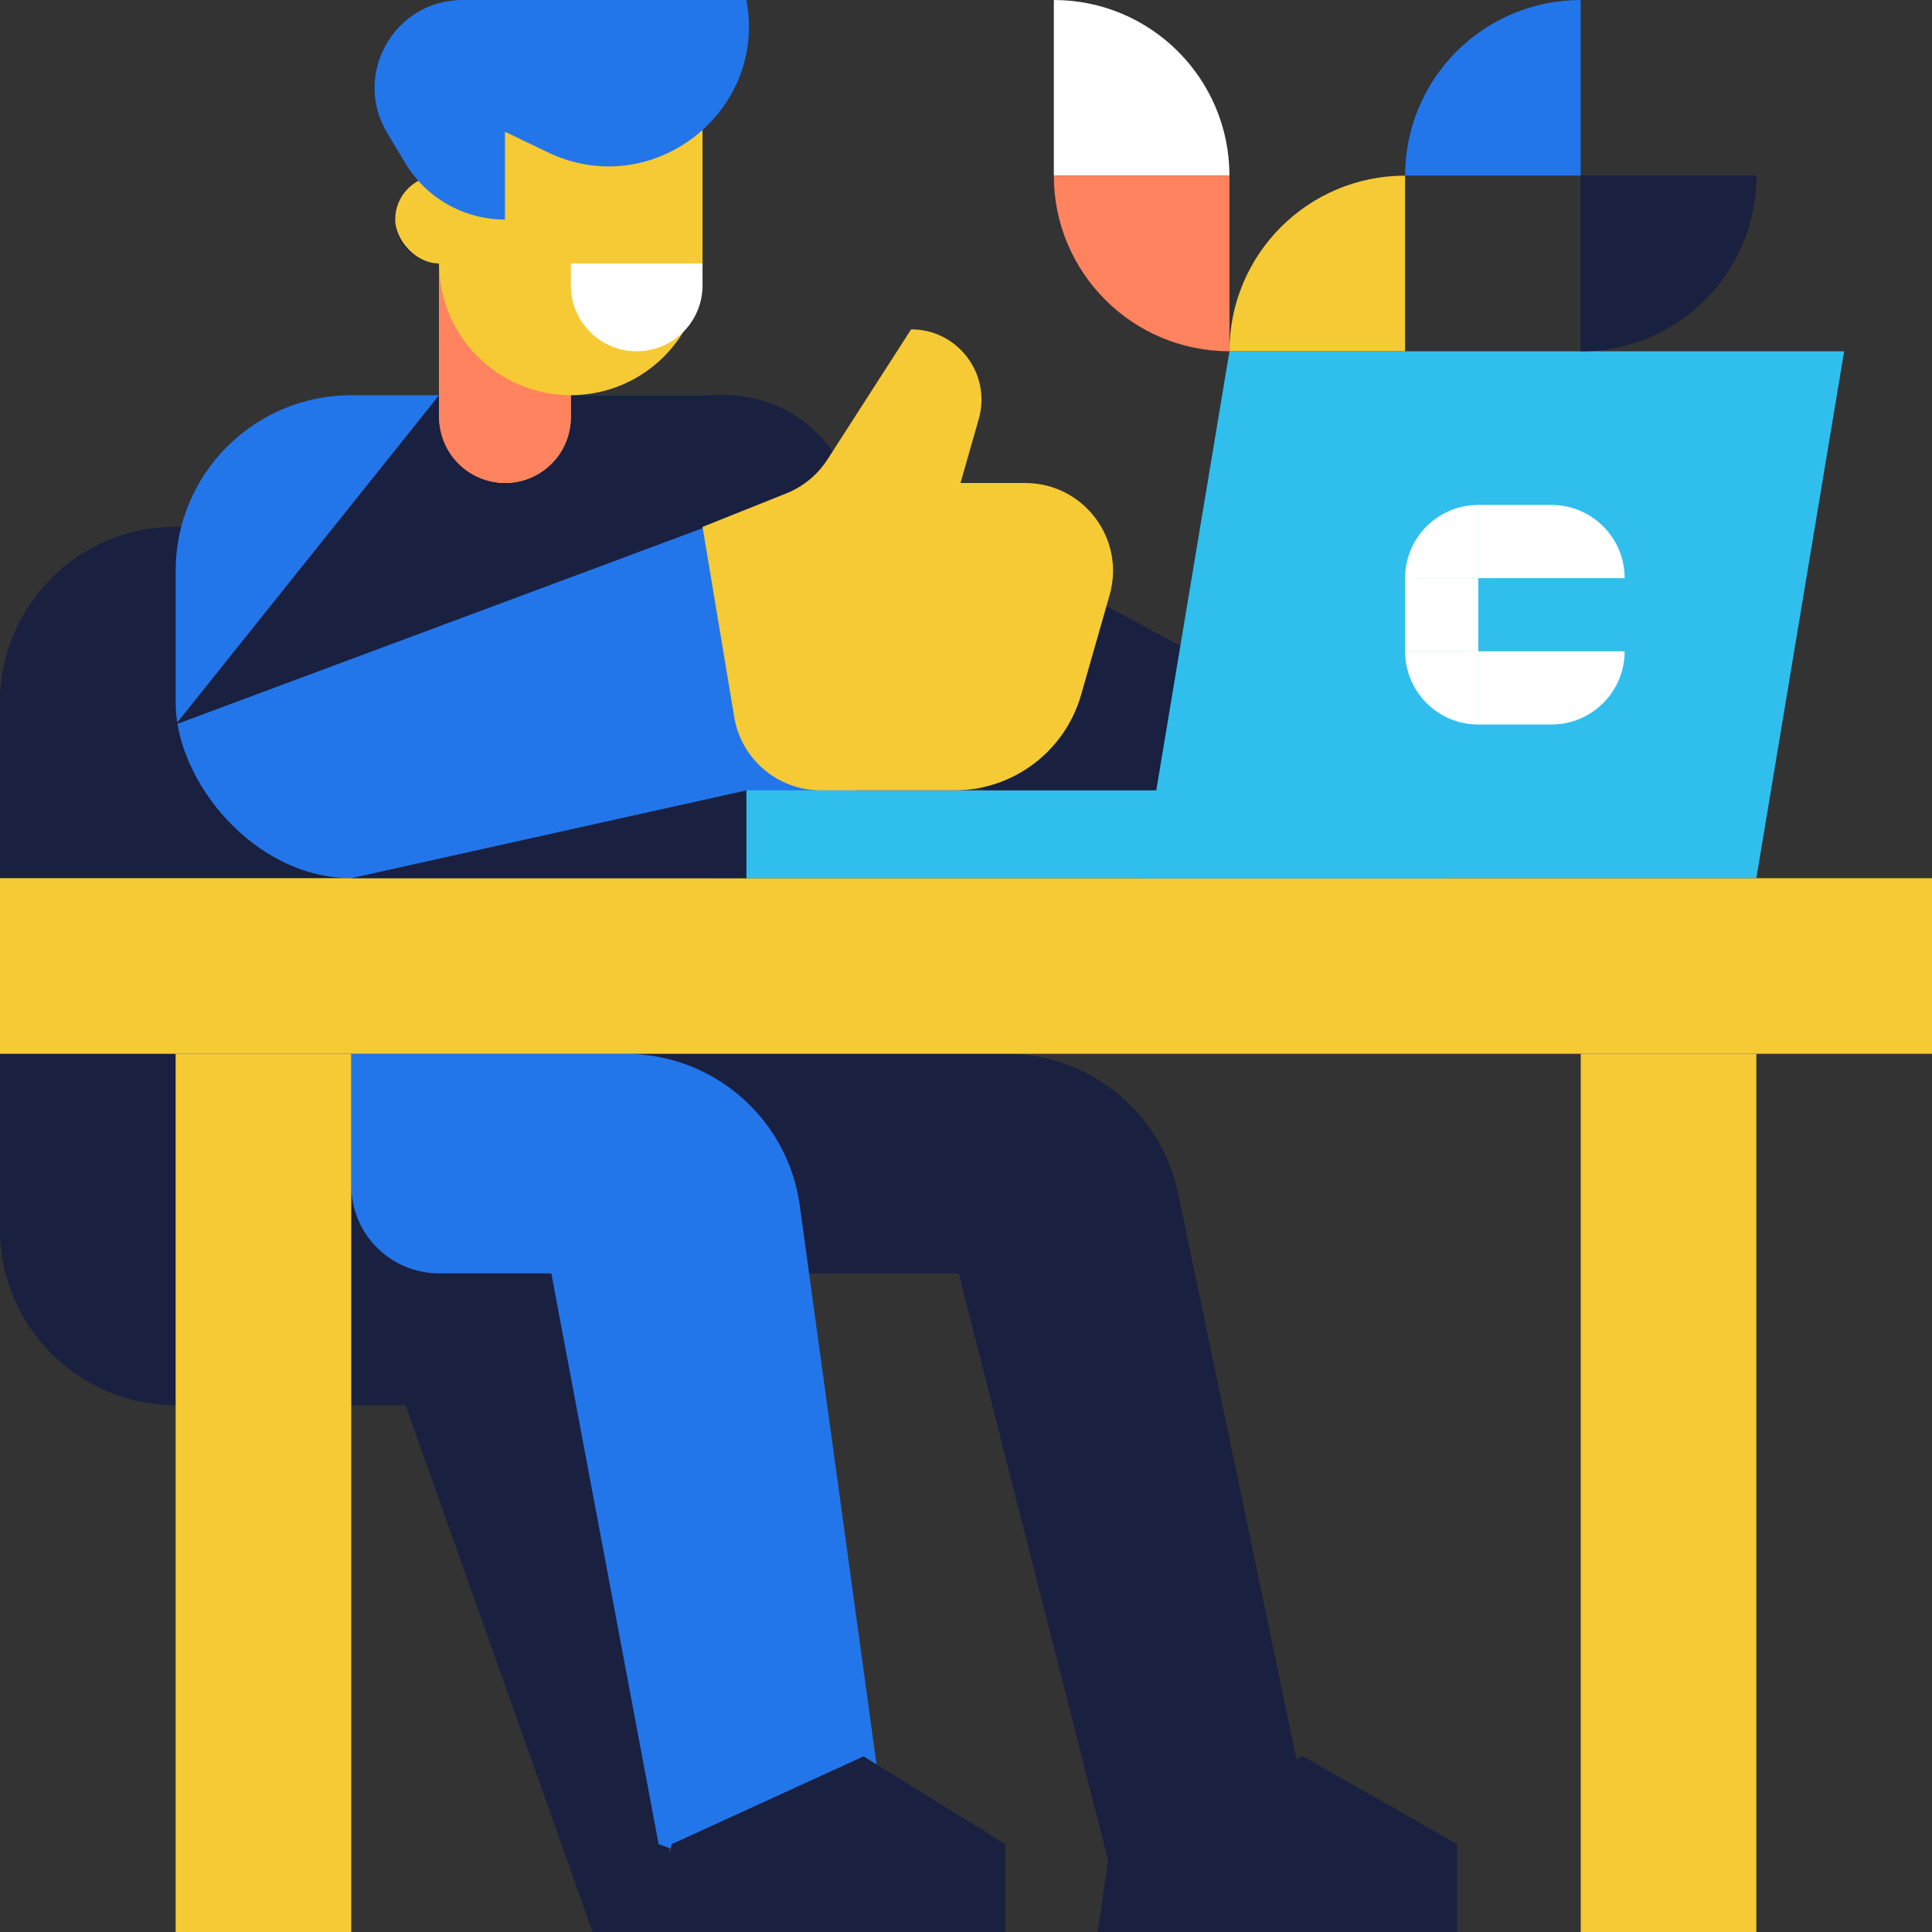
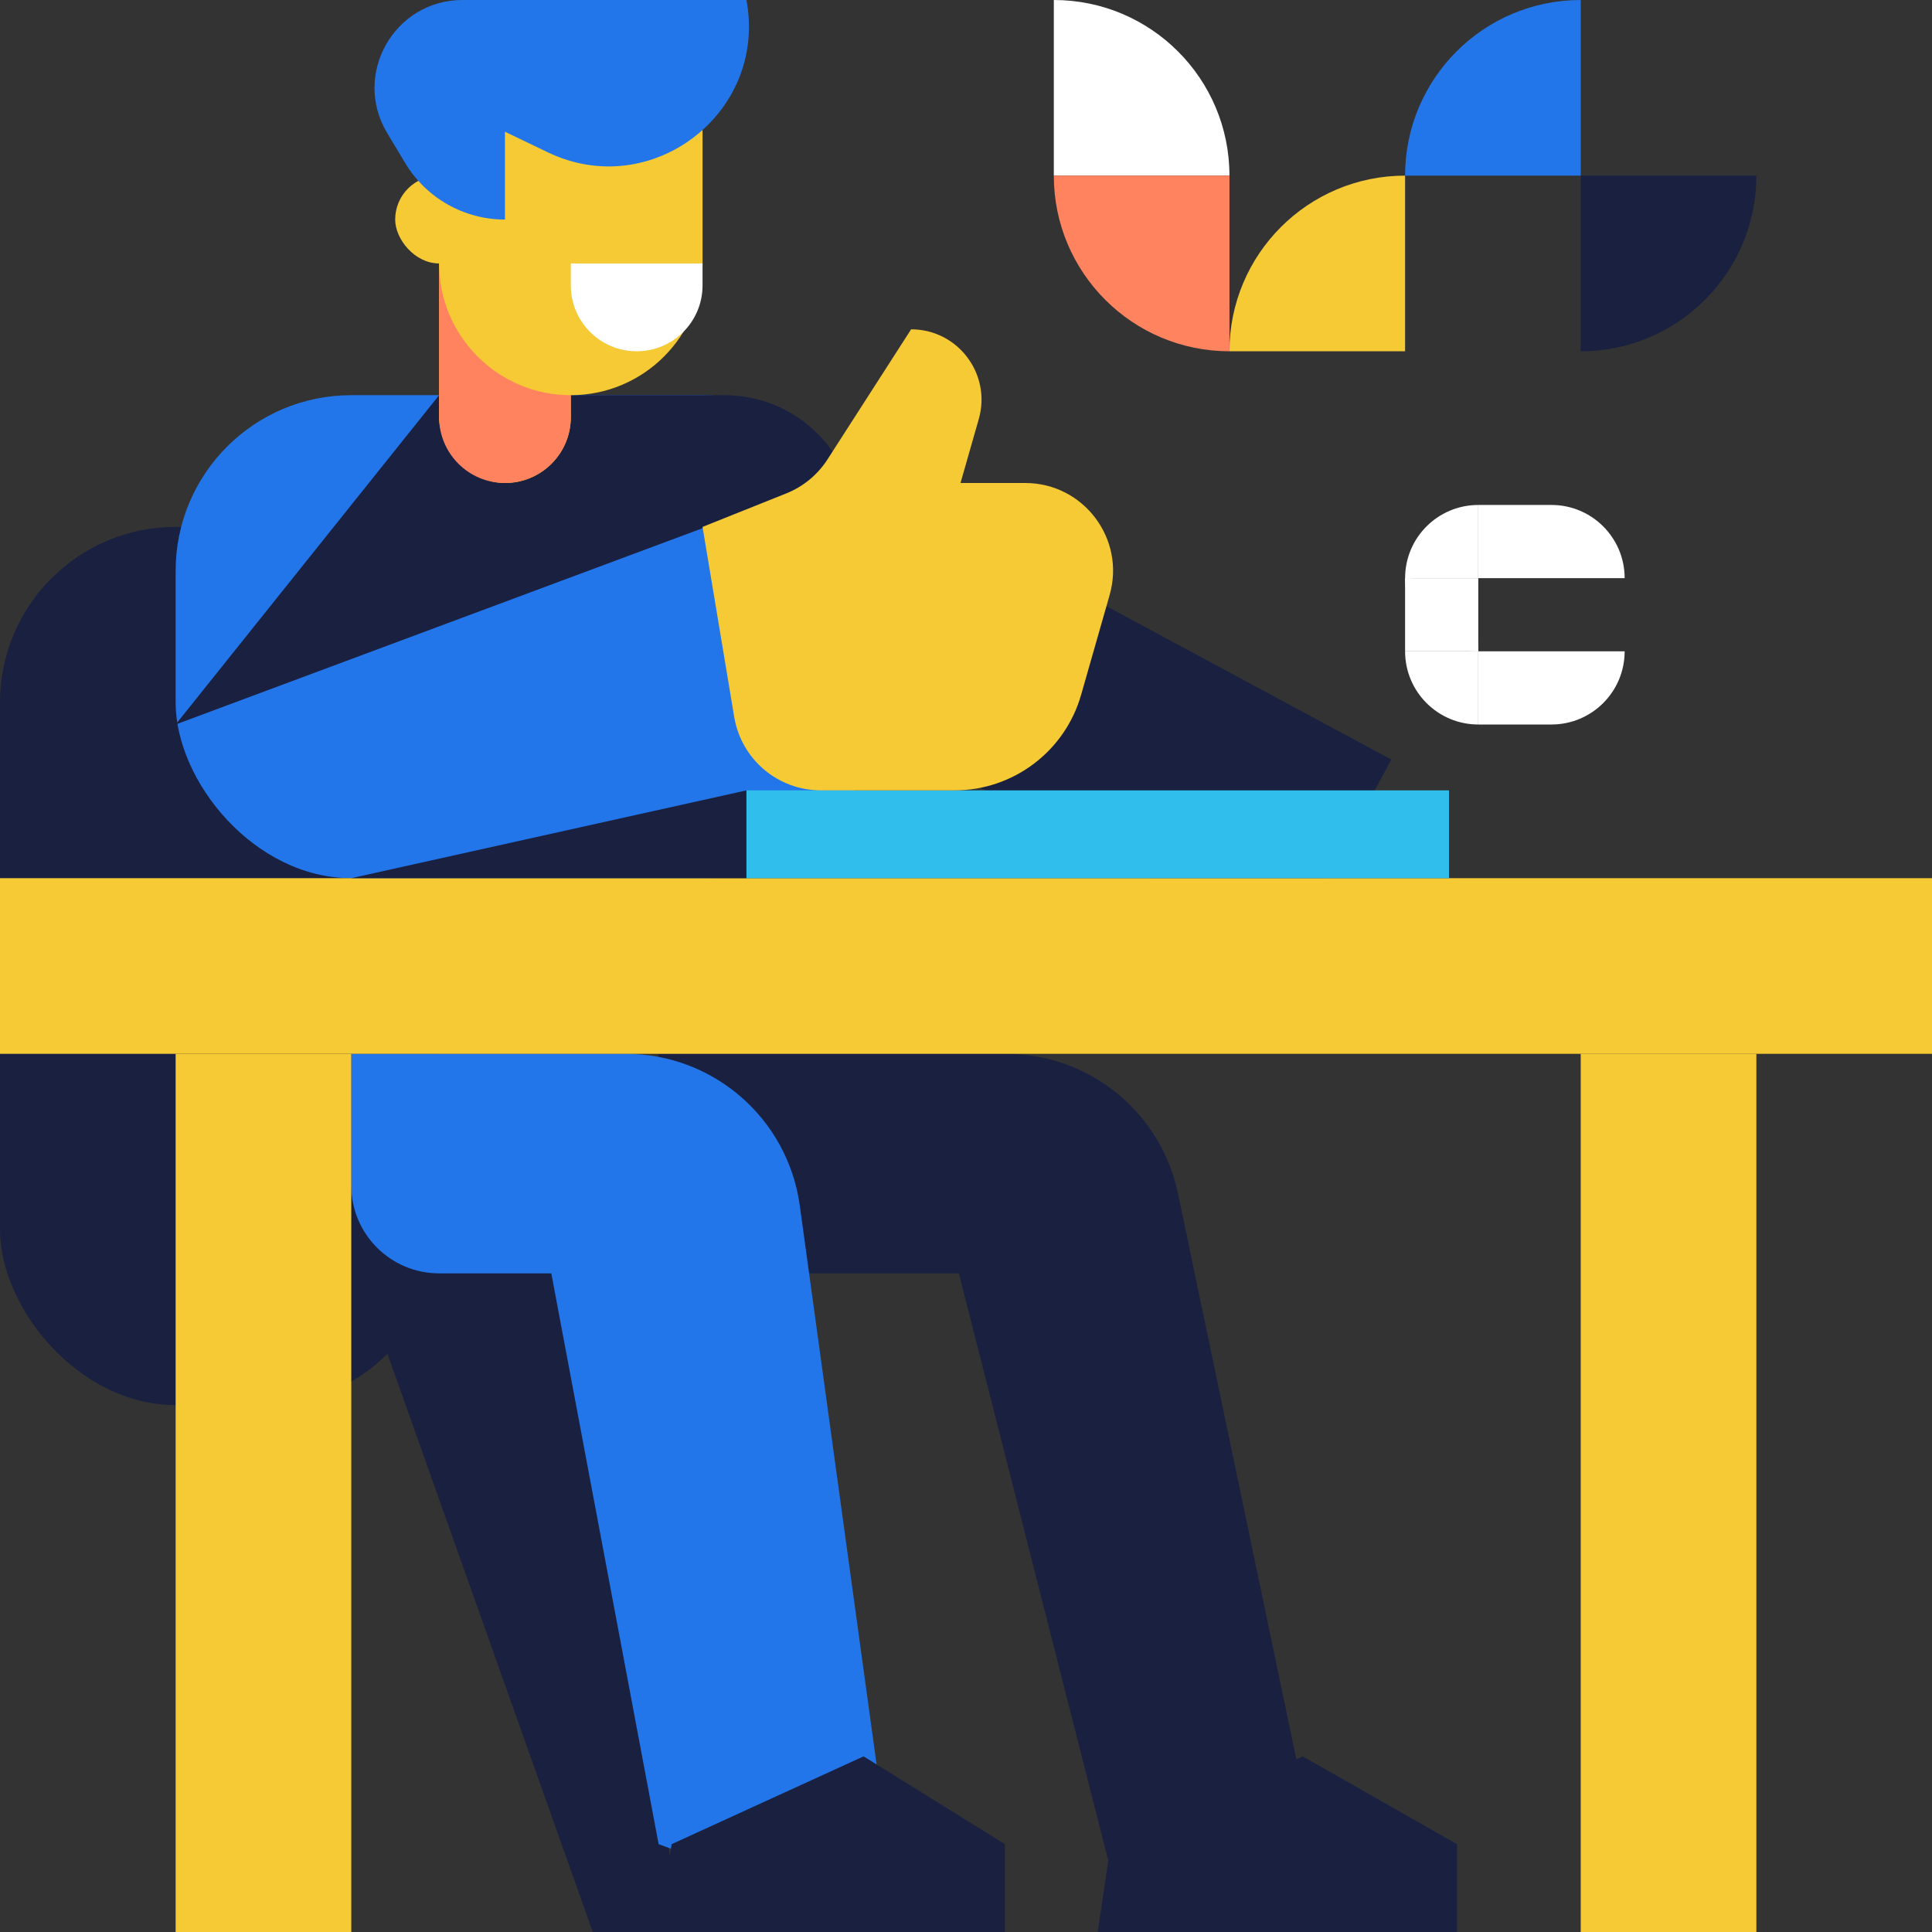
<svg xmlns="http://www.w3.org/2000/svg" width="149" height="149" viewBox="0 0 149 149" fill="none">
  <rect x="0" y="0" width="149" height="149" fill="#333333" stroke="none" />
-   <path fill-rule="evenodd" clip-rule="evenodd" d="M54.181 10.027C56.812 7.663 58.322 4.028 57.568 0H44.023H35.666C30.402 0 27.15 5.743 29.859 10.257L31.25 12.576C31.546 13.069 31.886 13.528 32.262 13.948C31.199 14.519 30.477 15.641 30.477 16.932C30.477 18.802 31.993 20.318 33.864 20.318V30.477H33.864H27.091C20.779 30.477 15.476 34.794 13.972 40.636H13.546C6.065 40.636 0 46.701 0 54.182V67.727V81.273V91.432V94.818C0 101.364 4.643 106.825 10.816 108.088C11.697 108.269 12.61 108.364 13.546 108.364L13.545 149H27.091V108.364H31.286L45.716 149L50.795 149H77.5V142.227L67.603 136.079L62.399 98.204H73.95L85.472 143.492L84.659 149H112.364V142.227L100.462 135.455L99.976 135.677L90.848 92.045C89.538 85.78 84.022 81.289 77.625 81.273L121.909 81.273V149H135.455V81.273L149 81.273V67.727H135.454L142.227 27.091H121.927C129.4 27.081 135.455 21.02 135.455 13.546L121.909 13.546V27.091L94.818 27.091L94.818 27.091H108.364V13.545L121.909 13.546V0C114.428 0 108.364 6.065 108.364 13.545C100.883 13.545 94.818 19.61 94.818 27.091L94.818 13.546L81.273 13.546C81.273 21.026 87.337 27.091 94.818 27.091L91.03 49.821L85.331 46.752L85.579 45.883C86.815 41.557 83.566 37.25 79.067 37.25H74.077L75.486 32.317C76.477 28.849 73.873 25.398 70.267 25.398L64.208 34.823C62.371 32.196 59.324 30.477 55.875 30.477H54.182L44.023 30.477C47.705 30.477 50.929 28.518 52.711 25.586C53.62 24.668 54.182 23.405 54.182 22.011L54.182 20.318V10.159C54.182 10.115 54.181 10.071 54.181 10.027ZM51.744 142.573L51.576 142.512L51.662 143.128L51.744 142.573ZM65.915 60.955L65.915 60.955H75.994L75.622 60.754C74.969 60.886 74.296 60.955 73.61 60.955H65.915ZM81.273 13.546V0C88.754 0 94.818 6.065 94.818 13.546L81.273 13.546Z" fill="#192040" />
  <path d="M59.261 42.33L103.284 66.034" stroke="#192040" stroke-width="16.932" />
  <rect y="40.636" width="33.864" height="67.727" rx="13.546" fill="#192040" />
-   <rect y="77.886" width="60.955" height="30.477" rx="13.546" fill="#192040" />
  <path fill-rule="evenodd" clip-rule="evenodd" d="M27.679 98.204H13.545V84.659H43.435L52.489 149H45.716L27.679 98.204Z" fill="#192040" />
  <rect x="13.545" y="30.477" width="54.182" height="37.25" rx="13.546" fill="#2376EA" />
  <path fill-rule="evenodd" clip-rule="evenodd" d="M73.95 98.204H50.795V81.273H77.59C84.002 81.273 89.535 85.769 90.848 92.045L102.763 149H86.874L73.95 98.204Z" fill="#192040" />
  <path fill-rule="evenodd" clip-rule="evenodd" d="M42.518 98.204H33.864C30.123 98.204 27.091 95.172 27.091 91.432V81.273H48.261C55.03 81.273 60.759 86.269 61.681 92.974L69.379 149L50.795 142.227L42.518 98.204Z" fill="#2376EA" />
  <rect y="67.727" width="149" height="13.546" fill="#F5CA35" />
  <rect x="13.545" y="81.273" width="13.546" height="67.727" fill="#F5CA35" />
  <rect x="121.909" y="81.273" width="13.546" height="67.727" fill="#F5CA35" />
-   <path d="M88.045 67.727H135.455L142.227 27.091H94.818L88.045 67.727Z" fill="#30BFED" />
  <path d="M57.568 60.955L27.091 67.727H57.568V60.955Z" fill="#192040" />
  <rect x="57.568" y="60.955" width="54.182" height="6.773" fill="#30BFED" />
  <path d="M57.5 39.5L66.034 40.636C66.034 35.026 61.486 30.477 55.875 30.477H33.864L13.545 55.875L57.5 39.5Z" fill="#192040" />
  <path d="M108.364 44.587C108.364 47.705 110.891 50.231 114.008 50.231V50.231V44.587H108.364V44.587Z" fill="white" />
-   <path d="M108.364 44.587C108.364 41.47 110.891 38.944 114.008 38.944V38.944V44.587H108.364V44.587Z" fill="white" />
+   <path d="M108.364 44.587C108.364 41.47 110.891 38.944 114.008 38.944V38.944V44.587H108.364Z" fill="white" />
  <path d="M125.296 44.587C125.296 41.47 122.769 38.943 119.652 38.943H114.008V44.587H125.296V44.587Z" fill="white" />
  <path d="M108.364 50.231C108.364 53.348 110.891 55.875 114.008 55.875V55.875V50.231H108.364V50.231Z" fill="white" />
  <path d="M114.008 50.23C114.008 47.113 111.481 44.586 108.364 44.586V44.586V50.23H114.008V50.23Z" fill="white" />
  <path d="M125.296 50.231C125.296 53.348 122.769 55.875 119.652 55.875H114.008V50.231H125.296V50.231Z" fill="white" />
  <rect x="33.864" width="20.318" height="30.477" rx="10.159" fill="#F5CA35" />
  <rect x="33.864" y="10.159" width="10.159" height="27.091" rx="5.08" fill="#F5CA35" />
  <rect x="30.477" y="13.545" width="10.159" height="6.773" rx="3.386" fill="#F5CA35" />
  <path d="M29.859 10.257C27.15 5.743 30.402 0 35.666 0H57.568V0C59.2 8.714 50.234 15.586 42.244 11.745L38.943 10.159V16.932V16.932C35.792 16.932 32.872 15.278 31.25 12.576L29.859 10.257Z" fill="#2376EA" />
  <path d="M44.023 20.318H54.182V22.011C54.182 24.817 51.908 27.091 49.102 27.091V27.091C46.297 27.091 44.023 24.817 44.023 22.011V20.318Z" fill="white" />
  <path d="M54.182 40.636L60.637 38.054C61.945 37.531 63.057 36.613 63.819 35.428L70.267 25.398V25.398C73.873 25.398 76.477 28.849 75.486 32.317L74.077 37.25H79.067C83.566 37.25 86.815 41.557 85.579 45.883L83.378 53.586C82.132 57.948 78.146 60.955 73.61 60.955H63.306C59.995 60.955 57.169 58.561 56.625 55.295L54.182 40.636Z" fill="#F5CA35" />
  <path fill-rule="evenodd" clip-rule="evenodd" d="M33.864 20.318V32.17C33.864 34.976 36.138 37.25 38.943 37.25C41.749 37.25 44.023 34.976 44.023 32.17V30.477C38.412 30.477 33.864 25.929 33.864 20.318Z" fill="#FF835F" />
  <path d="M51.795 142.227L66.598 135.455L77.5 142.227V149H50.795L51.795 142.227Z" fill="#192040" />
  <path d="M85.659 142.227L100.462 135.455L112.364 142.227V149H84.659L85.659 142.227Z" fill="#192040" />
  <path d="M81.273 0L81.273 13.546L94.818 13.546V13.546C94.818 6.065 88.754 3.27003e-07 81.273 0V0Z" fill="white" />
  <path d="M94.818 27.091L94.818 13.546L81.273 13.546V13.546C81.273 21.026 87.337 27.091 94.818 27.091V27.091Z" fill="#FF835F" />
  <path d="M108.364 13.545L108.364 27.091L94.818 27.091V27.091C94.818 19.61 100.883 13.545 108.364 13.545V13.545Z" fill="#F5CA35" />
  <path d="M121.909 0L121.909 13.546L108.364 13.546V13.546C108.364 6.065 114.428 3.27003e-07 121.909 0V0Z" fill="#2376EA" />
  <path d="M121.909 27.091L121.909 13.546L135.455 13.546V13.546C135.455 21.026 129.39 27.091 121.909 27.091V27.091Z" fill="#192040" />
</svg>